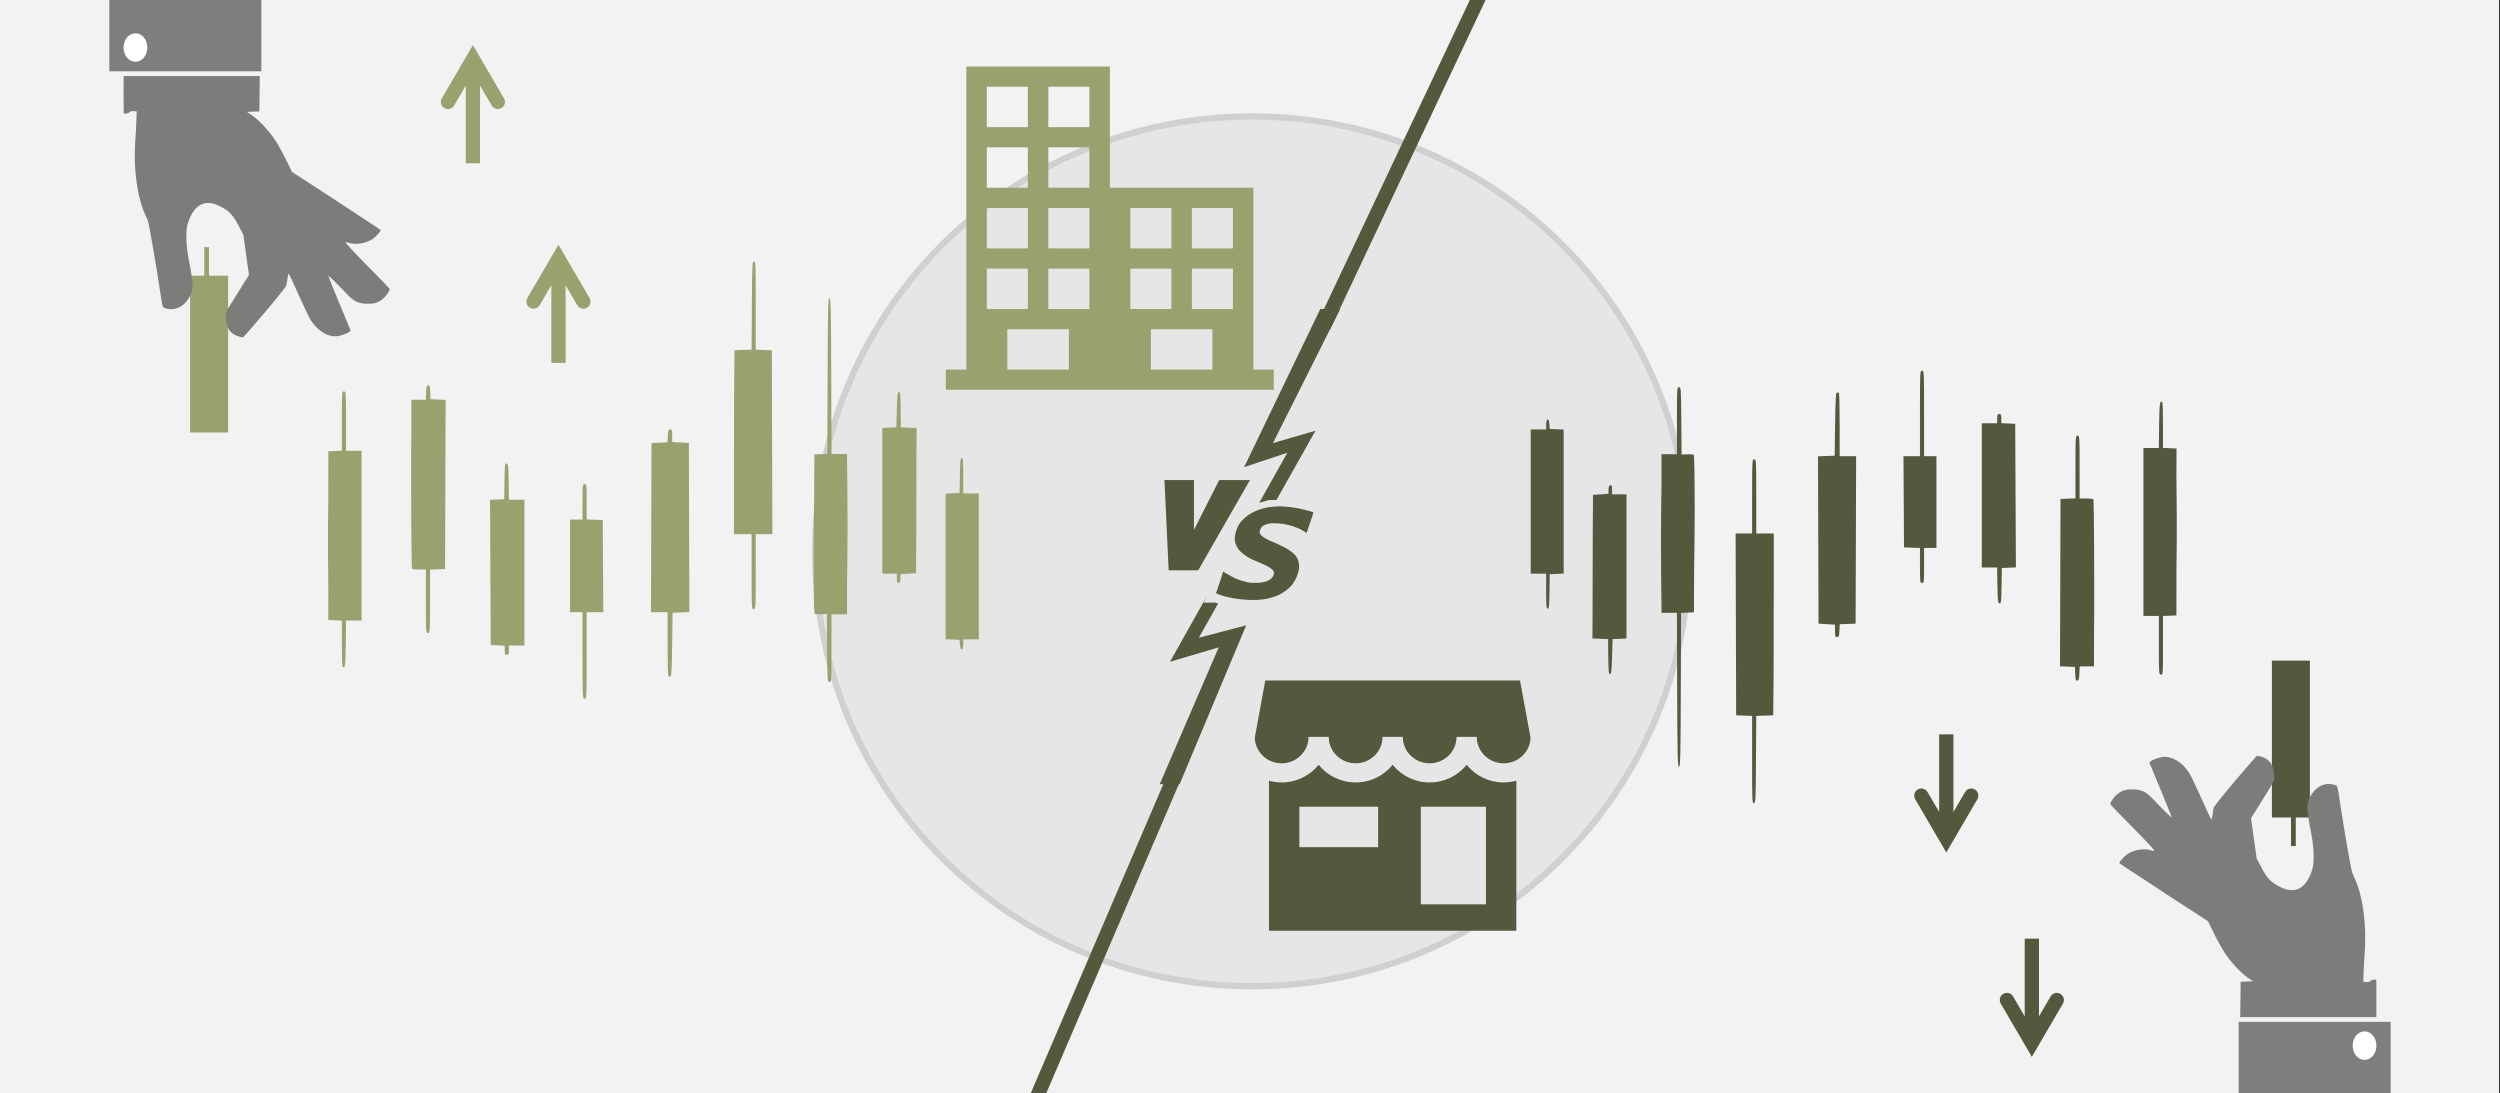
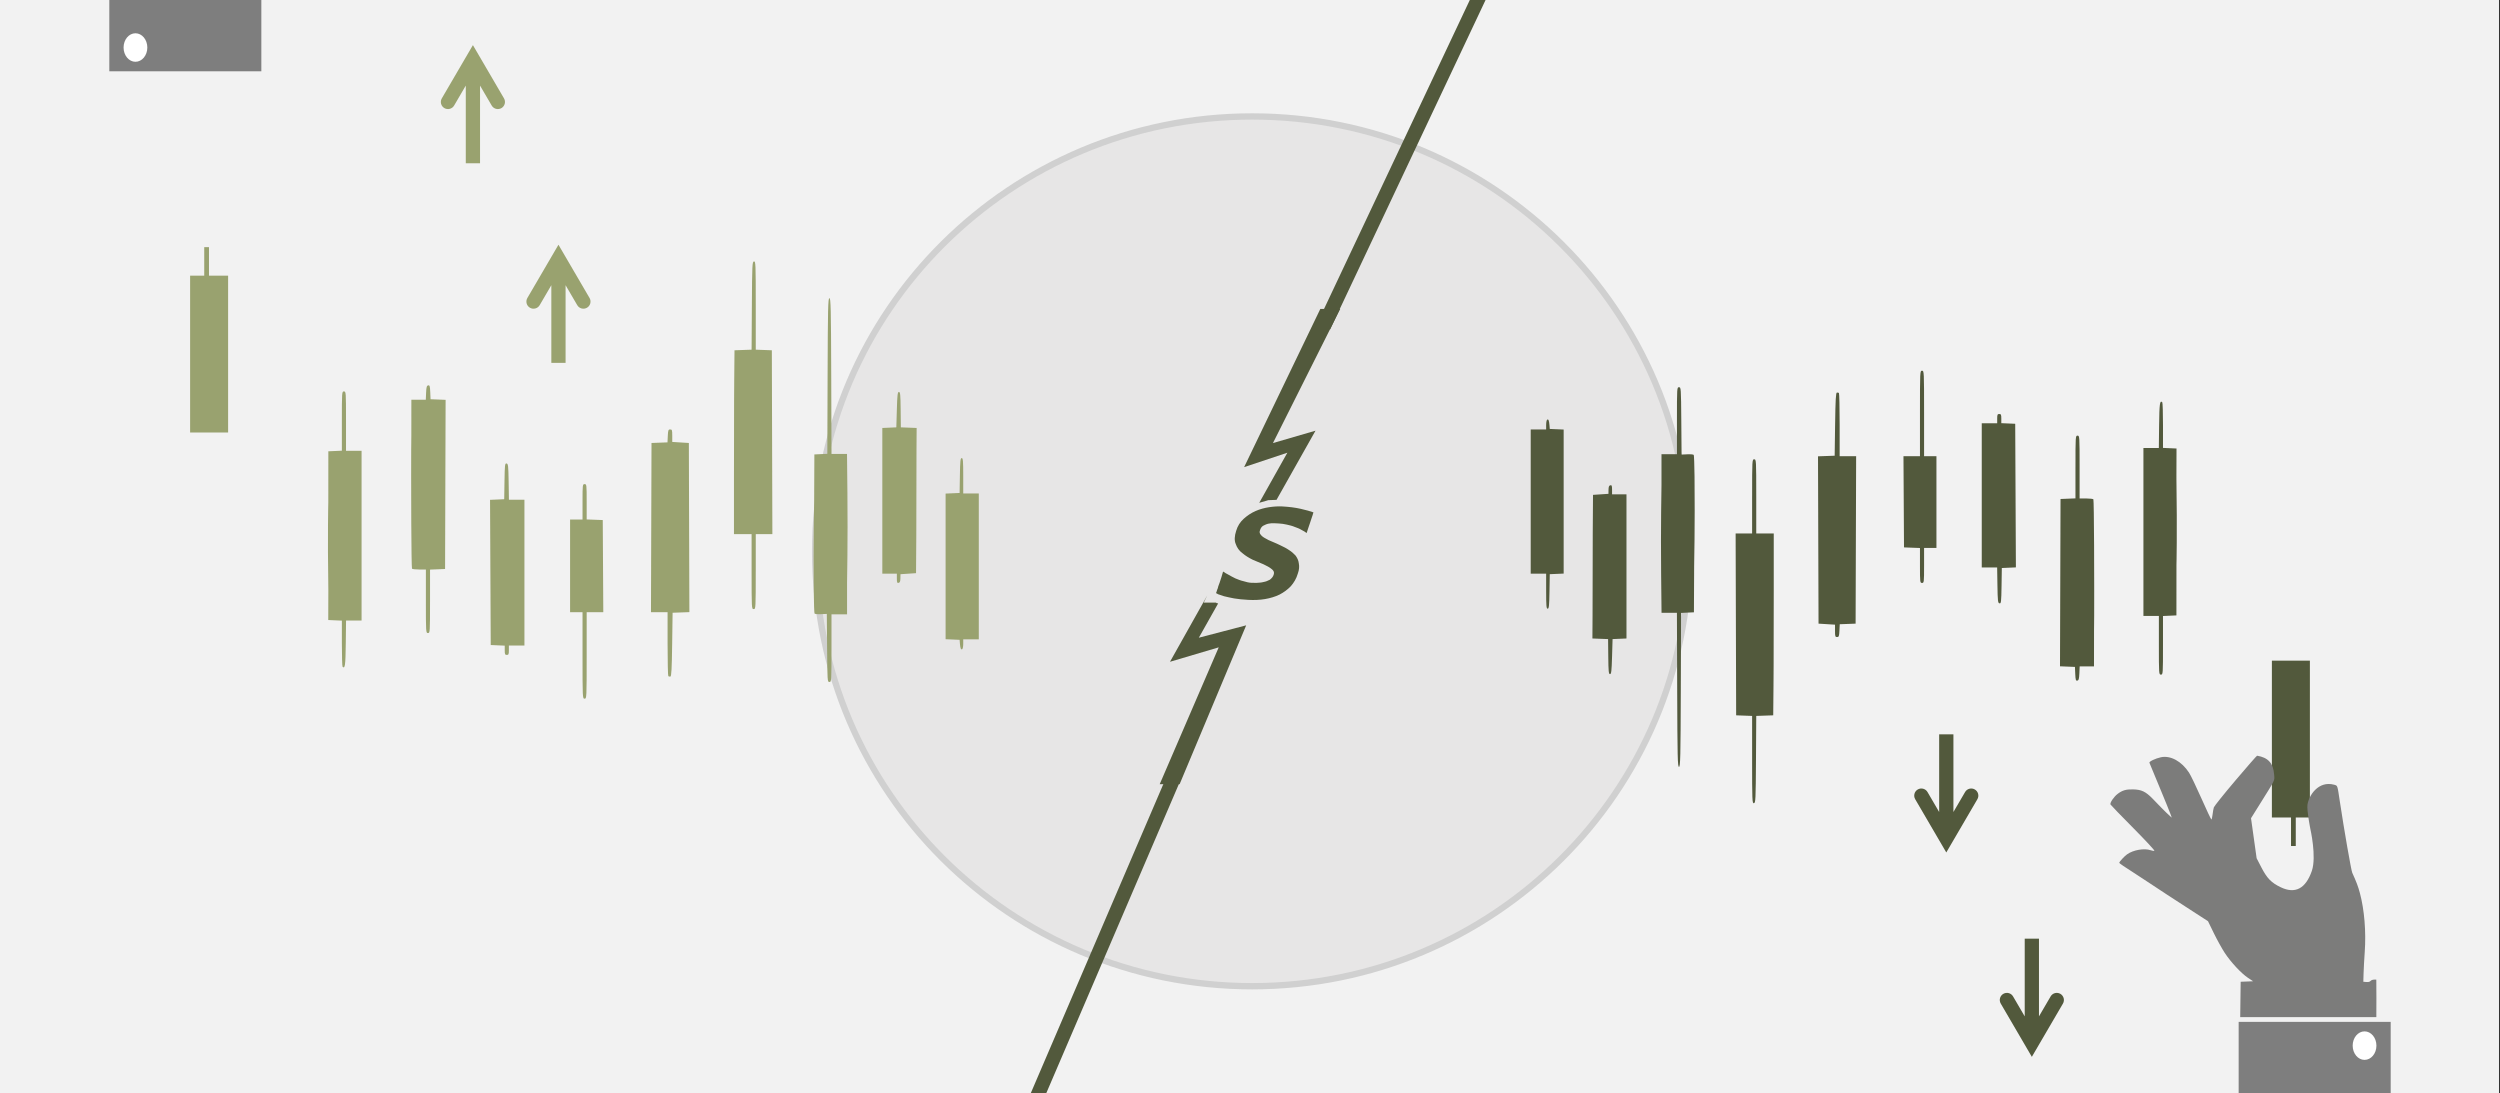
<svg xmlns="http://www.w3.org/2000/svg" width="526" height="230" overflow="hidden">
  <rect width="100%" height="100%" fill="#333333" stroke="none" />
  <defs>
    <clipPath id="clip0">
      <path d="M0 0 526 0 526 230 0 230Z" fill-rule="evenodd" clip-rule="evenodd" />
    </clipPath>
    <clipPath id="clip1">
      <path d="M264 140 322 140 322 198 264 198Z" fill-rule="evenodd" clip-rule="evenodd" />
    </clipPath>
    <clipPath id="clip2">
      <path d="M264 140 322 140 322 198 264 198Z" fill-rule="evenodd" clip-rule="evenodd" />
    </clipPath>
    <clipPath id="clip3">
-       <path d="M264 140 322 140 322 198 264 198Z" fill-rule="evenodd" clip-rule="evenodd" />
-     </clipPath>
+       </clipPath>
    <clipPath id="clip4">
      <path d="M199 13 268 13 268 83 199 83Z" fill-rule="evenodd" clip-rule="evenodd" />
    </clipPath>
    <clipPath id="clip5">
-       <path d="M199 13 268 13 268 83 199 83Z" fill-rule="evenodd" clip-rule="evenodd" />
-     </clipPath>
+       </clipPath>
    <clipPath id="clip6">
      <path d="M199 13 268 13 268 83 199 83Z" fill-rule="evenodd" clip-rule="evenodd" />
    </clipPath>
  </defs>
  <g clip-path="url(#clip0)">
    <rect x="0" y="0" width="525.239" height="230" fill="#FFFFFF" transform="scale(1.001 1)" />
    <rect x="0" y="0" width="525.239" height="230" fill="#F2F2F2" transform="scale(1.001 1)" />
    <path d="M0 91.5C-2.33918e-14 40.966 41.13 0 91.867 0 142.604-2.32983e-14 183.734 40.966 183.734 91.5 183.734 142.034 142.604 183 91.867 183 41.13 183-3.50876e-14 142.034 0 91.5Z" stroke="#D0D0D0" stroke-width="1.331" stroke-miterlimit="8" fill="#E7E6E6" fill-rule="evenodd" transform="matrix(1.001 0 -0 1 171.5 24.5)" />
    <path d="M8.918 3.935C8.918 3.935 8.987 3.935 8.987 4 8.987 4 8.987 4 8.987 4 8.987 3.935 8.918 3.935 8.918 3.935M0 0C0 0 0 0 0.069 0 0 0 0 0 0 0" fill="#0D8AFF" fill-rule="evenodd" transform="matrix(1.001 0 -0 1 252 124)" />
    <path d="M0.937 10.658C1.272 10.795 1.674 10.932 2.143 11 1.674 10.932 1.272 10.795 0.937 10.658M0.134 9.838C0.134 9.975 0.067 10.18 0 10.317 0 10.317 0 10.317 0 10.317 0.067 10.18 0.134 9.975 0.134 9.838 0.134 9.838 0.134 9.838 0.134 9.838M22.766 0.205C22.766 0.342 22.833 0.478 22.833 0.615 22.967 0.888 22.967 1.298 22.967 1.64 22.967 1.64 22.967 1.64 22.967 1.64 22.967 1.298 22.967 0.888 22.833 0.615 22.833 0.478 22.766 0.342 22.766 0.205M22.766 0.137C22.766 0.137 22.766 0.205 22.766 0.205 22.766 0.205 22.766 0.137 22.766 0.137M22.699 0.068C22.699 0.068 22.699 0.137 22.699 0.137 22.699 0.137 22.699 0.068 22.699 0.068M22.699 0C22.699 0 22.699 0 22.699 0 22.699 0 22.699 0 22.699 0" fill="#0D8AFF" fill-rule="evenodd" transform="matrix(1.001 0 -0 1 245 125)" />
    <path d="M0 3.615C0 3.615 0 3.692 0 3.692 0 3.769 0 3.846 0 4 0 4 0 4 0 4 0 3.846 0 3.769 0 3.615M0 3.615C0 3.615 0 3.615 0 3.615 0 3.615 0 3.615 0 3.615M0 3.538C0 3.538 0 3.538 0 3.615 0 3.538 0 3.538 0 3.538M0 3.538C0 3.538 0 3.538 0 3.538 0 3.538 0 3.538 0 3.538M13.98 0C13.846 0.538 13.712 1.077 13.578 1.615 13.712 1.077 13.846 0.538 13.98 0" fill="#0D8AFF" fill-rule="evenodd" transform="matrix(1.001 0 -0 1 257 114)" />
    <path d="M0.999 0C0.666 0.545 0.333 1.273 0 2 0.333 1.273 0.666 0.545 0.999 0" fill="#99A26F" fill-rule="evenodd" transform="matrix(1.001 0 -0 1 268 117)" />
    <path d="M9.99 60.285 9.256 61.783 11.823 61.783 11.976 61.9 12.287 61.958 8.224 69.175 18.179 66.57 4.184 100 0 100 12.408 71.201 2.164 74.24ZM33.761 0 37.945 0 23.806 28.22 32.751 25.615 24.558 40.167 22.817 40.237 22.74 40.237 22.702 40.276 20.922 40.792 26.836 30.246 17.746 33.285Z" fill="#52593C" fill-rule="evenodd" transform="matrix(1.001 0 -0 1 244 65)" />
-     <path d="M0.886 19 0 0 6.202 0 6.202 10.483 11.518 0 17.974 0 7.088 19 0.886 19Z" fill="#52593C" fill-rule="evenodd" transform="matrix(1.001 0 -0 1 245 101)" />
    <path d="M3.552 5.627C3.802 4.572 4.302 3.718 5.003 3.014 5.703 2.311 6.503 1.708 7.404 1.256 8.304 0.804 9.255 0.502 10.205 0.301 11.206 0.1 12.106 0 12.957 0 14.407 0 15.708 0.1 16.859 0.301 18.009 0.502 18.91 0.703 19.56 0.904 19.46 1.356 19.36 1.758 19.26 2.06 19.16 2.411 19.06 2.763 18.96 3.165 18.86 3.517 18.76 3.868 18.66 4.22 18.559 4.521 18.459 4.923 18.359 5.325 18.109 5.124 17.709 4.923 17.259 4.722 16.809 4.471 16.308 4.32 15.808 4.17 15.258 3.969 14.707 3.868 14.107 3.768 13.557 3.667 13.007 3.617 12.456 3.617 12.206 3.617 11.856 3.617 11.456 3.617 11.056 3.617 10.655 3.667 10.255 3.768 9.855 3.868 9.505 4.069 9.155 4.27 8.855 4.471 8.654 4.823 8.554 5.225 8.404 5.627 8.504 5.928 8.754 6.179 8.955 6.43 9.305 6.682 9.755 6.883 10.205 7.134 10.706 7.335 11.306 7.536 11.906 7.737 12.506 7.988 13.107 8.239 13.707 8.49 14.307 8.741 14.858 9.093 15.408 9.394 15.908 9.796 16.308 10.198 16.659 10.65 16.959 11.153 17.059 11.806 17.209 12.409 17.209 13.112 16.959 13.916 16.709 15.021 16.208 15.925 15.608 16.679 14.958 17.433 14.207 18.035 13.357 18.538 12.456 19.04 11.456 19.392 10.355 19.643 9.255 19.894 8.054 19.995 6.853 19.995 5.703 19.995 4.702 19.944 3.852 19.844 3.002 19.743 2.301 19.593 1.701 19.492 1.151 19.341 0.75 19.241 0.45 19.141 0.2 18.99 0.05 18.94 0 18.94 0.1 18.688 0.15 18.437 0.2 18.236 0.3 18.035 0.35 17.784 0.4 17.483 0.5 17.232 0.55 16.93 0.65 16.679 0.85 15.976 1.051 15.222 1.251 14.318 1.551 14.519 1.951 14.72 2.401 14.921 2.851 15.172 3.352 15.373 3.902 15.624 4.452 15.825 5.053 16.026 5.653 16.126 6.203 16.277 6.803 16.378 7.354 16.378 7.604 16.378 8.004 16.327 8.454 16.327 8.905 16.277 9.405 16.227 9.855 16.076 10.305 15.976 10.755 15.775 11.156 15.524 11.506 15.222 11.806 14.87 11.906 14.418 12.056 13.916 11.856 13.564 11.406 13.263 10.956 12.911 10.355 12.66 9.655 12.358 8.955 12.107 8.154 11.806 7.304 11.504 6.503 11.153 5.753 10.751 5.103 10.248 4.402 9.796 3.902 9.143 3.602 8.39 3.252 7.686 3.252 6.732 3.552 5.627" fill="#52593C" fill-rule="evenodd" transform="matrix(1 0.052 -0.052 0.999 256.831 105.881)" />
    <g clip-path="url(#clip1)">
      <g clip-path="url(#clip2)">
        <g clip-path="url(#clip3)">
          <path d="M43.797 19.91C42.012 22.171 39.243 23.625 36.15 23.625 33.05 23.625 30.287 22.171 28.499 19.91 26.713 22.171 23.951 23.625 20.85 23.625 17.757 23.625 14.988 22.171 13.204 19.91 11.422 22.171 8.658 23.625 5.559 23.625 4.653 23.625 3.775 23.498 2.937 23.265L2.937 54.833 54.063 54.833 54.063 23.265C53.225 23.499 52.347 23.625 51.442 23.625 48.342 23.625 45.578 22.171 43.797 19.91ZM25.499 37.256 9.224 37.256 9.224 28.73 25.499 28.73 25.499 37.256ZM47.781 49.265 34.324 49.265 34.324 28.73 47.781 28.73 47.781 49.265Z" fill="#52593C" transform="matrix(1.018 0 -0 1 264 141)" />
          <path d="M54.825 2.167 2.175 2.167 0 14.215C0.092 17.201 2.549 19.6 5.558 19.6 8.62 19.6 11.116 17.107 11.116 14.043L15.294 14.043C15.294 17.107 17.788 19.6 20.85 19.6 23.919 19.6 26.408 17.107 26.408 14.043L30.592 14.043C30.592 17.107 33.081 19.6 36.149 19.6 39.212 19.6 41.704 17.107 41.704 14.043L45.883 14.043C45.883 17.107 48.38 19.6 51.442 19.6 54.451 19.6 56.908 17.201 57 14.215L54.825 2.167Z" fill="#52593C" transform="matrix(1.018 0 -0 1 264 141)" />
        </g>
      </g>
    </g>
    <g clip-path="url(#clip4)">
      <g clip-path="url(#clip5)">
        <g clip-path="url(#clip6)">
          <path d="M0 65.889 0 63.764 2.125 63.764 4.251 63.764 4.251 31.882 4.251 0 19.129 0 34.007 0 34.007 12.753 34.007 25.506 48.886 25.506 63.764 25.506 63.764 44.635 63.764 63.764 65.889 63.764 68.015 63.764 68.015 65.889 68.015 68.015 34.007 68.015 0 68.015ZM25.506 59.513 25.506 55.262 19.129 55.262 12.753 55.262 12.753 59.513 12.753 63.764 19.129 63.764 25.506 63.764ZM55.262 59.513 55.262 55.262 48.886 55.262 42.509 55.262 42.509 59.513 42.509 63.764 48.886 63.764 55.262 63.764ZM17.004 46.76 17.004 42.509 12.753 42.509 8.502 42.509 8.502 46.76 8.502 51.011 12.753 51.011 17.004 51.011ZM29.756 46.76 29.756 42.509 25.506 42.509 21.255 42.509 21.255 46.76 21.255 51.011 25.506 51.011 29.756 51.011ZM46.76 46.76 46.76 42.509 42.509 42.509 38.258 42.509 38.258 46.76 38.258 51.011 42.509 51.011 46.76 51.011ZM59.513 46.76 59.513 42.509 55.262 42.509 51.011 42.509 51.011 46.76 51.011 51.011 55.262 51.011 59.513 51.011ZM17.004 34.007 17.004 29.756 12.753 29.756 8.502 29.756 8.502 34.007 8.502 38.258 12.753 38.258 17.004 38.258ZM29.756 34.007 29.756 29.756 25.506 29.756 21.255 29.756 21.255 34.007 21.255 38.258 25.506 38.258 29.756 38.258ZM46.76 34.007 46.76 29.756 42.509 29.756 38.258 29.756 38.258 34.007 38.258 38.258 42.509 38.258 46.76 38.258ZM59.513 34.007 59.513 29.756 55.262 29.756 51.011 29.756 51.011 34.007 51.011 38.258 55.262 38.258 59.513 38.258ZM17.004 21.255 17.004 17.004 12.753 17.004 8.502 17.004 8.502 21.255 8.502 25.506 12.753 25.506 17.004 25.506ZM29.756 21.255 29.756 17.004 25.506 17.004 21.255 17.004 21.255 21.255 21.255 25.506 25.506 25.506 29.756 25.506ZM17.004 8.502 17.004 4.251 12.753 4.251 8.502 4.251 8.502 8.502 8.502 12.753 12.753 12.753 17.004 12.753ZM29.756 8.502 29.756 4.251 25.506 4.251 21.255 4.251 21.255 8.502 21.255 12.753 25.506 12.753 29.756 12.753Z" fill="#99A26F" transform="matrix(1.015 0 -0 1 199 14)" />
        </g>
      </g>
    </g>
    <path d="M54.383 82.906 54.383 73.811 56.129 73.811 57.876 73.811 57.819 64.115 57.762 54.418 56.072 54.354 54.383 54.29 54.383 50.574C54.383 47.004 54.365 46.858 53.946 46.858 53.527 46.858 53.51 47.004 53.51 50.584L53.51 54.309 52.202 54.309 50.894 54.309 50.894 64.06 50.894 73.812 52.202 73.812 53.51 73.812 53.51 82.906C53.51 91.854 53.518 92 53.946 92 54.376 92 54.383 91.854 54.383 82.906ZM105.84 81.372 105.84 74.25 107.475 74.25 109.111 74.25 109.111 67.654C109.111 67.654 109.289 58.573 109.187 48.775L109.101 40.503 107.472 40.503 105.843 40.503 105.787 24.122C105.738 9.733 105.691 7.742 105.404 7.742 105.117 7.742 105.07 9.732 105.021 24.112L104.965 40.482 103.604 40.547 102.242 40.613 102.195 50.494C102.195 50.494 102.006 59.206 102.115 69.528 102.14 71.932 102.214 73.985 102.278 74.09 102.343 74.194 102.949 74.254 103.627 74.223L104.858 74.165 104.916 81.33C104.972 88.312 104.985 88.494 105.407 88.494 105.83 88.494 105.84 88.332 105.84 81.372ZM72.35 80.605 72.443 73.921 74.207 73.857 75.971 73.793 75.915 55.998 75.859 38.202 74.115 38.092 72.37 37.983 72.37 36.668C72.37 35.499 72.322 35.353 71.934 35.353 71.552 35.353 71.49 35.521 71.433 36.714L71.368 38.074 69.689 38.138 68.009 38.202 67.953 56.006 67.897 73.811 69.643 73.811 71.388 73.811 71.388 80.458C71.388 84.114 71.457 87.175 71.541 87.259 71.625 87.344 71.82 87.385 71.975 87.35 72.194 87.301 72.276 85.819 72.349 80.604ZM3.747 80.422 3.805 75.564 5.436 75.564 7.068 75.564 7.068 65.539 7.068 46.005 7.068 39.845 5.432 39.845 3.797 39.845 3.797 33.6C3.797 27.501 3.787 27.355 3.361 27.355 2.935 27.355 2.925 27.501 2.925 33.59L2.925 39.825 1.503 39.89 0.082 39.954 0.074 50.692C0.074 50.692-0.098 57.153 0.083 69.199L0.063 75.454 1.494 75.518 2.925 75.583 2.925 80.358C2.925 82.984 2.992 85.2 3.075 85.283 3.583 85.793 3.691 85.008 3.747 80.421ZM38.029 81.81 38.029 80.824 39.665 80.824 41.3 80.824 41.3 65.484 41.3 50.145 39.67 50.145 38.04 50.145 37.98 46.367C37.927 42.992 37.881 42.582 37.544 42.518 37.202 42.451 37.163 42.782 37.108 46.24L37.049 50.035 35.56 50.101 34.072 50.166 34.143 65.441 34.215 80.715 35.687 80.779 37.159 80.844 37.159 81.82C37.159 82.65 37.224 82.796 37.595 82.796 37.966 82.796 38.031 82.65 38.031 81.81ZM133.531 80.482 133.531 79.509 135.167 79.509 136.802 79.509 136.802 64.169 136.802 48.83 135.167 48.83 133.531 48.83 133.531 45.105C133.531 41.967 133.481 41.379 133.209 41.379 132.941 41.379 132.878 41.987 132.828 45.05L132.768 48.72 131.296 48.785 129.824 48.85 129.824 64.169 129.824 79.489 131.296 79.553 132.768 79.618 132.83 80.385C132.915 81.419 133.049 81.754 133.311 81.591 133.432 81.516 133.531 81.016 133.531 80.481ZM21.458 71.52 21.458 64.846 23.039 64.781 24.62 64.717 24.676 46.922 24.732 29.127 23.15 29.062 21.568 28.998 21.503 27.504C21.448 26.236 21.382 26.022 21.067 26.082 20.769 26.14 20.683 26.445 20.631 27.63L20.567 29.107 19.05 29.107 17.534 29.107 17.526 36.722C17.526 36.722 17.452 38.953 17.513 54.872 17.534 60.147 17.601 64.544 17.663 64.644 17.725 64.744 18.407 64.826 19.179 64.826L20.584 64.826 20.584 71.51C20.584 78.047 20.594 78.193 21.02 78.193 21.446 78.193 21.456 78.047 21.456 71.519ZM89.923 65.265 89.923 57.376 91.669 57.376 93.414 57.376 93.358 38.038 93.302 18.699 91.612 18.635 89.922 18.571 89.922 9.251C89.922 0.493 89.9-0.064 89.541 0.005 89.186 0.074 89.156 0.719 89.103 9.325L89.046 18.572 87.249 18.636 85.453 18.7 85.395 25C85.395 25 85.341 29.503 85.341 45.411L85.341 57.377 87.194 57.377 89.047 57.377 89.047 65.266C89.047 73.009 89.055 73.155 89.483 73.155 89.911 73.155 89.919 73.009 89.919 65.266ZM120.326 66.689 120.34 65.813 121.975 65.704 123.611 65.594 123.666 57.522 123.707 39.84 123.738 35.044 122.078 34.979 120.417 34.915 120.379 31.19C120.346 28.042 120.289 27.465 120.013 27.465 119.739 27.465 119.668 28.073 119.577 31.19L119.468 34.915 117.996 34.98 116.524 35.044 116.524 42.748 116.524 59.435 116.524 65.703 118.051 65.703 119.577 65.703 119.577 66.706C119.577 67.528 119.643 67.695 119.944 67.637 120.213 67.585 120.316 67.329 120.326 66.689Z" fill="#99A26F" fill-rule="evenodd" transform="matrix(1.001 0 -0 1 69 55)" />
    <path d="M0 0 7.989 0 7.989 33 0 33Z" fill="#99A26F" fill-rule="evenodd" transform="matrix(1.001 0 -0 1 40 58)" />
    <path d="M0.03 0 1.028 0 1.028-38.464 0.03-38.464Z" fill="#99A26F" fill-rule="evenodd" transform="matrix(-1.001 -8.75495e-08 8.74228e-08 -1 44 52)" />
    <path d="M0 0 31.954 0 31.954 15 0 15Z" fill="#7C7C7B" fill-rule="evenodd" fill-opacity="0.98" transform="matrix(1.001 0 -0 1 23 0)" />
-     <path d="M29.611 49.82C32.034 46.959 34.087 44.399 34.172 44.129 34.258 43.86 34.38 43.176 34.444 42.609 34.507 42.042 34.618 41.579 34.691 41.579 34.763 41.579 35.704 43.573 36.782 46.009 37.859 48.446 39.031 50.886 39.386 51.431 40.946 53.828 43.281 55.107 45.305 54.672 46.447 54.427 47.825 53.767 47.715 53.517 47.602 53.259 45.193 47.423 45.193 47.423 45.193 47.423 42.97 42.072 43.035 41.971 44.715 43.474 45.686 44.581 47.072 45.988 48.519 47.464 49.399 47.877 51.186 47.913 52.63 47.944 53.386 47.722 54.377 46.98 55.189 46.372 56.078 45.054 55.895 44.728 55.816 44.588 53.657 42.357 51.097 39.77 48.5 37.146 46.543 35.033 46.669 34.991 46.794 34.95 47.148 35.003 47.456 35.111 48.794 35.578 51.113 35.176 52.409 34.252 52.984 33.842 54.054 32.682 54.045 32.477 54.038 32.343 53.319 31.853 49.484 29.375 48.204 28.548 47.076 27.805 46.978 27.725 46.788 27.569 42.024 24.458 37.878 21.782L35.404 20.185 34.177 17.664C33.502 16.278 32.475 14.418 31.894 13.531 30.6 11.555 28.426 9.217 26.992 8.258L25.921 7.543 27.228 7.49 28.534 7.438 28.583 3.719 28.631 0 14.392 0 0.018 0C-0.023 2.877 0.018 5.179 0.025 7.886L0.516 7.886C0.786 7.886 1.111 7.761 1.238 7.608 1.387 7.428 1.695 7.349 2.11 7.384L2.752 7.438 2.701 9.23C2.672 10.216 2.563 12.232 2.457 13.71 2.153 17.952 2.535 22.593 3.475 26.096 3.863 27.54 4.153 28.313 5.084 30.378 5.309 30.876 6.797 39.428 7.672 45.253 8.225 48.932 8.136 48.668 8.914 48.901 12.174 49.77 14.191 46.682 14.494 44.704 14.663 43.488 13.886 39.58 13.886 39.58 13.886 39.58 12.557 33.767 13.573 30.772 14.862 27.022 17.073 25.858 20.122 27.326 22.094 28.275 22.993 29.197 24.173 31.477L25.18 33.425 25.77 37.636 26.359 41.848 24.568 44.716C21.133 50.215 21.404 49.656 21.503 51.031 21.674 53.416 22.758 54.618 25.082 55 25.152 55.012 27.191 52.681 29.614 49.82Z" fill="#7C7C7B" fill-rule="evenodd" transform="matrix(1.001 0 -0 1 26 16)" />
    <path d="M0 3C-6.35645e-16 1.343 1.118 0 2.496 0 3.875 -7.63869e-16 4.993 1.343 4.993 3 4.993 4.657 3.875 6 2.496 6 1.118 6 -9.53468e-16 4.657 0 3Z" fill="#FFFFFF" fill-rule="evenodd" transform="matrix(1.001 0 -0 1 26 7)" />
    <path d="M-1.498 6.31836e-06-1.498-21.887 1.498-21.887 1.498-6.31836e-06ZM-6.536-13.654-0-24.859 6.536-13.654C6.953-12.94 6.712-12.023 5.997-11.606 5.283-11.189 4.365-11.43 3.949-12.145L-1.294-21.132 1.294-21.132-3.949-12.145C-4.365-11.43-5.283-11.189-5.997-11.606-6.712-12.023-6.953-12.94-6.536-13.654Z" fill="#99A26F" transform="matrix(-1.001 -0 -0 1 117.5 76.352)" />
    <path d="M-1.498 6.31836e-06-1.498-21.887 1.498-21.887 1.498-6.31836e-06ZM-6.536-13.654-0-24.859 6.536-13.654C6.953-12.94 6.712-12.023 5.997-11.606 5.283-11.189 4.365-11.43 3.949-12.145L-1.294-21.132 1.294-21.132-3.949-12.145C-4.365-11.43-5.283-11.189-5.997-11.606-6.712-12.023-6.953-12.94-6.536-13.654Z" fill="#99A26F" transform="matrix(-1.001 -0 -0 1 99.5 34.352)" />
    <path d="M53.986 82.004 53.986 73.009 55.719 73.009 57.453 73.009 57.397 63.418 57.34 53.827 55.663 53.763 53.986 53.7 53.986 50.025C53.986 46.493 53.968 46.349 53.553 46.349 53.137 46.349 53.12 46.493 53.12 50.034L53.12 53.718 51.821 53.718 50.522 53.718 50.522 63.364 50.522 73.01 51.821 73.01 53.12 73.01 53.12 82.005C53.12 90.856 53.128 91 53.553 91 53.979 91 53.986 90.856 53.986 82.005ZM105.067 80.487 105.067 73.443 106.691 73.443 108.314 73.443 108.314 66.919C108.314 66.919 108.491 57.936 108.39 48.245L108.304 40.063 106.687 40.063 105.071 40.063 105.015 23.86C104.966 9.627 104.92 7.658 104.635 7.658 104.35 7.658 104.303 9.626 104.255 23.85L104.199 40.042 102.848 40.107 101.496 40.171 101.449 49.945C101.449 49.945 101.261 58.563 101.369 68.772 101.395 71.15 101.468 73.181 101.532 73.284 101.596 73.388 102.198 73.447 102.871 73.416L104.093 73.359 104.15 80.446C104.206 87.352 104.218 87.532 104.637 87.532 105.058 87.532 105.067 87.372 105.067 80.488ZM71.822 79.728 71.914 73.118 73.665 73.054 75.416 72.991 75.361 55.389 75.305 37.786 73.574 37.678 71.842 37.57 71.842 36.269C71.842 35.113 71.794 34.969 71.409 34.969 71.03 34.969 70.969 35.135 70.912 36.314L70.847 37.66 69.18 37.723 67.513 37.786 67.457 55.398 67.401 73.009 69.134 73.009 70.867 73.009 70.867 79.584C70.867 83.2 70.936 86.227 71.019 86.311 71.103 86.394 71.296 86.435 71.45 86.401 71.667 86.352 71.749 84.886 71.82 79.728ZM3.72 79.548 3.778 74.743 5.397 74.743 7.016 74.743 7.016 64.827 7.016 45.504 7.016 39.412 5.393 39.412 3.769 39.412 3.769 33.235C3.769 27.202 3.759 27.057 3.336 27.057 2.913 27.057 2.904 27.202 2.904 33.225L2.904 39.392 1.492 39.456 0.081 39.52 0.073 50.141C0.073 50.141-0.097 56.532 0.082 68.446L0.062 74.634 1.483 74.698 2.903 74.762 2.903 79.484C2.903 82.082 2.97 84.274 3.052 84.356 3.557 84.861 3.664 84.084 3.719 79.547ZM37.752 80.921 37.752 79.945 39.375 79.945 40.999 79.945 40.999 64.772 40.999 49.6 39.38 49.6 37.762 49.6 37.703 45.864C37.65 42.525 37.604 42.12 37.27 42.056 36.93 41.99 36.892 42.317 36.837 45.738L36.779 49.491 35.301 49.556 33.823 49.621 33.894 64.729 33.965 79.837 35.426 79.901 36.887 79.965 36.887 80.93C36.887 81.752 36.952 81.896 37.32 81.896 37.689 81.896 37.753 81.752 37.753 80.921ZM132.557 79.607 132.557 78.645 134.18 78.645 135.803 78.645 135.803 63.472 135.803 48.299 134.18 48.299 132.557 48.299 132.557 44.614C132.557 41.511 132.507 40.93 132.237 40.93 131.971 40.93 131.908 41.531 131.858 44.56L131.799 48.191 130.338 48.255 128.877 48.319 128.877 63.472 128.877 78.624 130.338 78.688 131.799 78.752 131.861 79.511C131.945 80.534 132.078 80.865 132.338 80.704 132.458 80.629 132.556 80.136 132.556 79.606ZM21.302 70.743 21.302 64.141 22.871 64.077 24.441 64.013 24.496 46.412 24.552 28.81 22.981 28.746 21.411 28.682 21.346 27.205C21.291 25.951 21.226 25.739 20.913 25.799 20.617 25.855 20.532 26.158 20.48 27.33L20.417 28.791 18.911 28.791 17.406 28.791 17.398 36.323C17.398 36.323 17.324 38.53 17.386 54.276 17.406 59.493 17.473 63.842 17.534 63.941 17.595 64.04 18.273 64.122 19.039 64.122L20.433 64.122 20.433 70.733C20.433 77.199 20.443 77.344 20.866 77.344 21.29 77.344 21.299 77.199 21.299 70.742ZM89.267 64.556 89.267 56.753 91 56.753 92.732 56.753 92.677 37.624 92.621 18.496 90.944 18.433 89.266 18.369 89.266 9.151C89.266 0.487 89.243-0.064 88.887 0.005 88.535 0.073 88.505 0.712 88.452 9.224L88.396 18.37 86.612 18.433 84.829 18.497 84.772 24.728C84.772 24.728 84.718 29.182 84.718 44.917L84.718 56.753 86.557 56.753 88.397 56.753 88.397 64.556C88.397 72.215 88.405 72.36 88.83 72.36 89.255 72.36 89.263 72.215 89.263 64.556ZM119.448 65.964 119.462 65.098 121.085 64.99 122.708 64.881 122.763 56.897 122.804 39.407 122.835 34.663 121.187 34.599 119.538 34.536 119.5 30.851C119.467 27.737 119.411 27.166 119.137 27.166 118.865 27.166 118.795 27.768 118.704 30.851L118.596 34.536 117.135 34.6 115.674 34.663 115.674 42.283 115.674 58.789 115.674 64.989 117.189 64.989 118.704 64.989 118.704 65.98C118.704 66.793 118.769 66.959 119.069 66.901 119.335 66.85 119.437 66.597 119.448 65.964Z" fill="#52593C" fill-rule="evenodd" transform="matrix(-1.001 -8.75495e-08 8.74228e-08 -1 458 169)" />
    <path d="M0 0 7.989 0 7.989 33 0 33Z" fill="#52593C" fill-rule="evenodd" transform="matrix(-1.001 -8.75495e-08 8.74228e-08 -1 486 172)" />
    <path d="M0.03 0 1.028 0 1.028-38.464 0.03-38.464Z" fill="#52593C" fill-rule="evenodd" transform="matrix(1.001 0 -0 1 482 178)" />
    <path d="M0 0 31.954 0 31.954 15 0 15Z" fill="#7C7C7B" fill-rule="evenodd" fill-opacity="0.98" transform="matrix(-1.001 -8.75495e-08 8.74228e-08 -1 503 230)" />
    <path d="M29.611 49.82C32.034 46.959 34.087 44.399 34.172 44.129 34.258 43.86 34.38 43.176 34.444 42.609 34.507 42.042 34.618 41.579 34.691 41.579 34.763 41.579 35.704 43.573 36.782 46.009 37.859 48.446 39.031 50.886 39.386 51.431 40.946 53.828 43.281 55.107 45.305 54.672 46.447 54.427 47.825 53.767 47.715 53.517 47.602 53.259 45.193 47.423 45.193 47.423 45.193 47.423 42.97 42.072 43.035 41.971 44.715 43.474 45.686 44.581 47.072 45.988 48.519 47.464 49.399 47.877 51.186 47.913 52.63 47.944 53.386 47.722 54.377 46.98 55.189 46.372 56.078 45.054 55.895 44.728 55.816 44.588 53.657 42.357 51.097 39.77 48.5 37.146 46.543 35.033 46.669 34.991 46.794 34.95 47.148 35.003 47.456 35.111 48.794 35.578 51.113 35.176 52.409 34.252 52.984 33.842 54.054 32.682 54.045 32.477 54.038 32.343 53.319 31.853 49.484 29.375 48.204 28.548 47.076 27.805 46.978 27.725 46.788 27.569 42.024 24.458 37.878 21.782L35.404 20.185 34.177 17.664C33.502 16.278 32.475 14.418 31.894 13.531 30.6 11.555 28.426 9.217 26.992 8.258L25.921 7.543 27.228 7.49 28.534 7.438 28.583 3.719 28.631 0 14.392 0 0.018 0C-0.023 2.877 0.018 5.179 0.025 7.886L0.516 7.886C0.786 7.886 1.111 7.761 1.238 7.608 1.387 7.428 1.695 7.349 2.11 7.384L2.752 7.438 2.701 9.23C2.672 10.216 2.563 12.232 2.457 13.71 2.153 17.952 2.535 22.593 3.475 26.096 3.863 27.54 4.153 28.313 5.084 30.378 5.309 30.876 6.797 39.428 7.672 45.253 8.225 48.932 8.136 48.668 8.914 48.901 12.174 49.77 14.191 46.682 14.494 44.704 14.663 43.488 13.886 39.58 13.886 39.58 13.886 39.58 12.557 33.767 13.573 30.772 14.862 27.022 17.073 25.858 20.122 27.326 22.094 28.275 22.993 29.197 24.173 31.477L25.18 33.425 25.77 37.636 26.359 41.848 24.568 44.716C21.133 50.215 21.404 49.656 21.503 51.031 21.674 53.416 22.758 54.618 25.082 55 25.152 55.012 27.191 52.681 29.614 49.82Z" fill="#7C7C7B" fill-rule="evenodd" transform="matrix(-1.001 -8.75495e-08 8.74228e-08 -1 500 214)" />
    <path d="M0 3C-6.35645e-16 1.343 1.118 0 2.496 0 3.875 -7.63869e-16 4.993 1.343 4.993 3 4.993 4.657 3.875 6 2.496 6 1.118 6 -9.53468e-16 4.657 0 3Z" fill="#FFFFFF" fill-rule="evenodd" transform="matrix(-1.001 -8.75495e-08 8.74228e-08 -1 500 223)" />
    <path d="M-1.498 6.31836e-06-1.498-21.887 1.498-21.887 1.498-6.31836e-06ZM-6.536-13.654-0-24.859 6.536-13.654C6.953-12.94 6.712-12.023 5.997-11.606 5.283-11.189 4.365-11.43 3.949-12.145L-1.294-21.132 1.294-21.132-3.949-12.145C-4.365-11.43-5.283-11.189-5.997-11.606-6.712-12.023-6.953-12.94-6.536-13.654Z" fill="#52593C" transform="matrix(1.001 8.75495e-08 8.74228e-08 -1 409.5 154.5)" />
    <path d="M-1.498 6.31836e-06-1.498-21.887 1.498-21.887 1.498-6.31836e-06ZM-6.536-13.654-0-24.859 6.536-13.654C6.953-12.94 6.712-12.023 5.997-11.606 5.283-11.189 4.365-11.43 3.949-12.145L-1.294-21.132 1.294-21.132-3.949-12.145C-4.365-11.43-5.283-11.189-5.997-11.606-6.712-12.023-6.953-12.94-6.536-13.654Z" fill="#52593C" transform="matrix(1.001 8.75495e-08 8.74228e-08 -1 427.5 197.5)" />
    <path d="M0 0-33.551-71.177" stroke="#52593C" stroke-width="2.996" stroke-miterlimit="8" fill="none" fill-rule="evenodd" transform="matrix(-1.001 -0 -0 1 278.5 68.677)" />
    <path d="M0 0-30.501-71.177" stroke="#52593C" stroke-width="2.996" stroke-miterlimit="8" fill="none" fill-rule="evenodd" transform="matrix(-1.001 -0 -0 1 216.5 234.677)" />
  </g>
</svg>